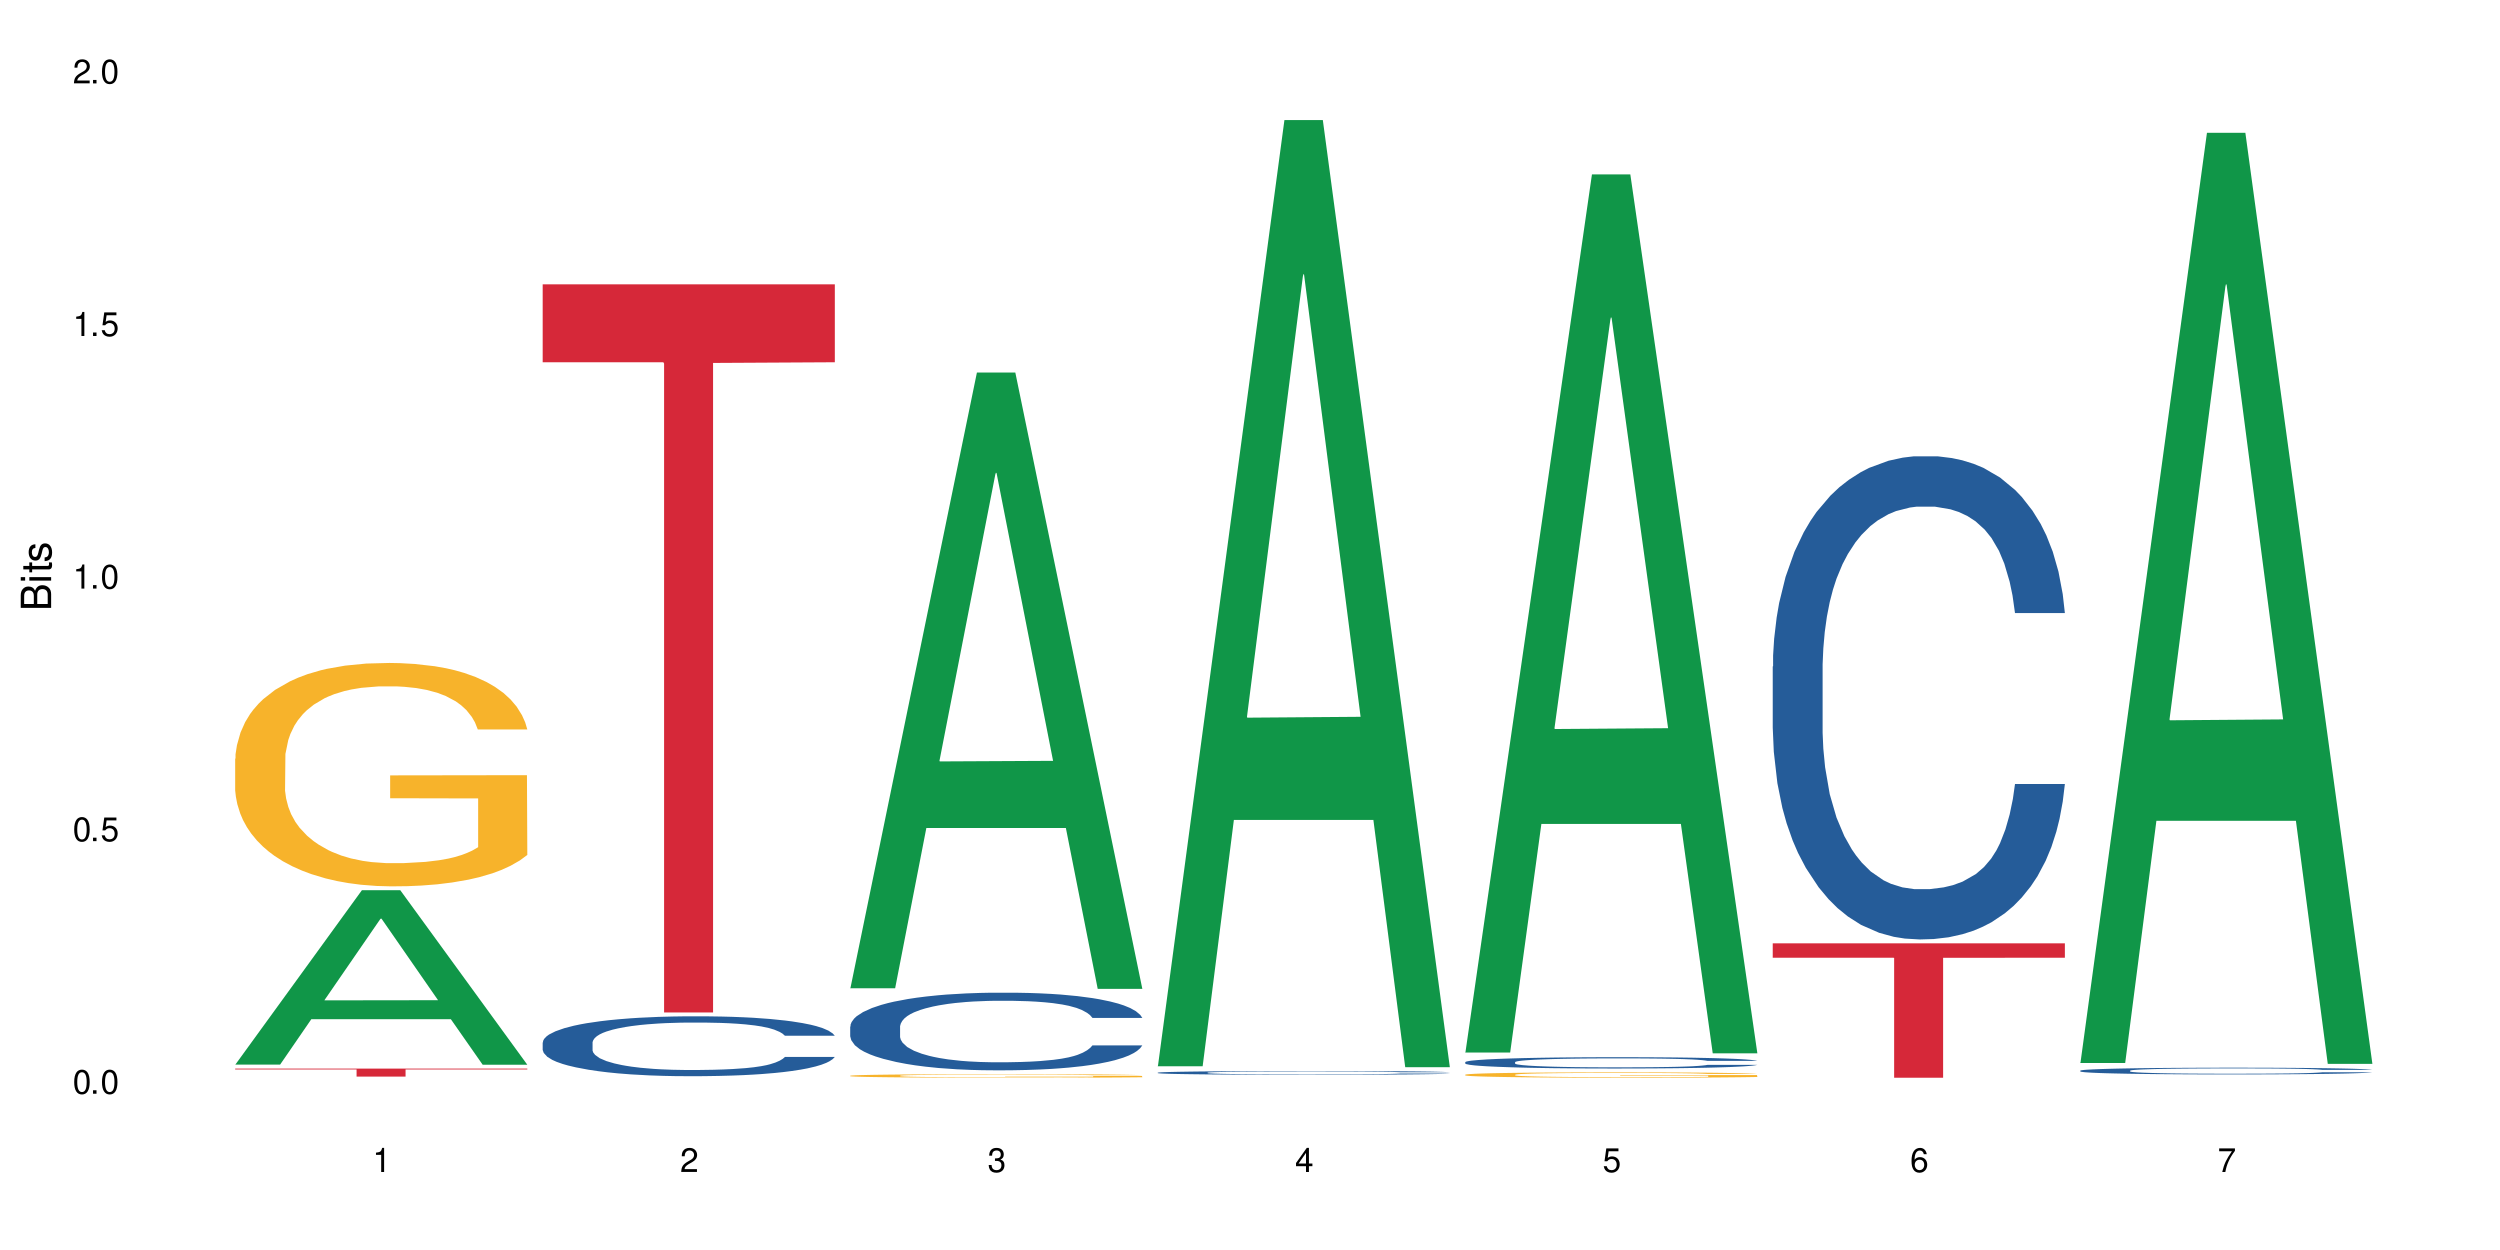
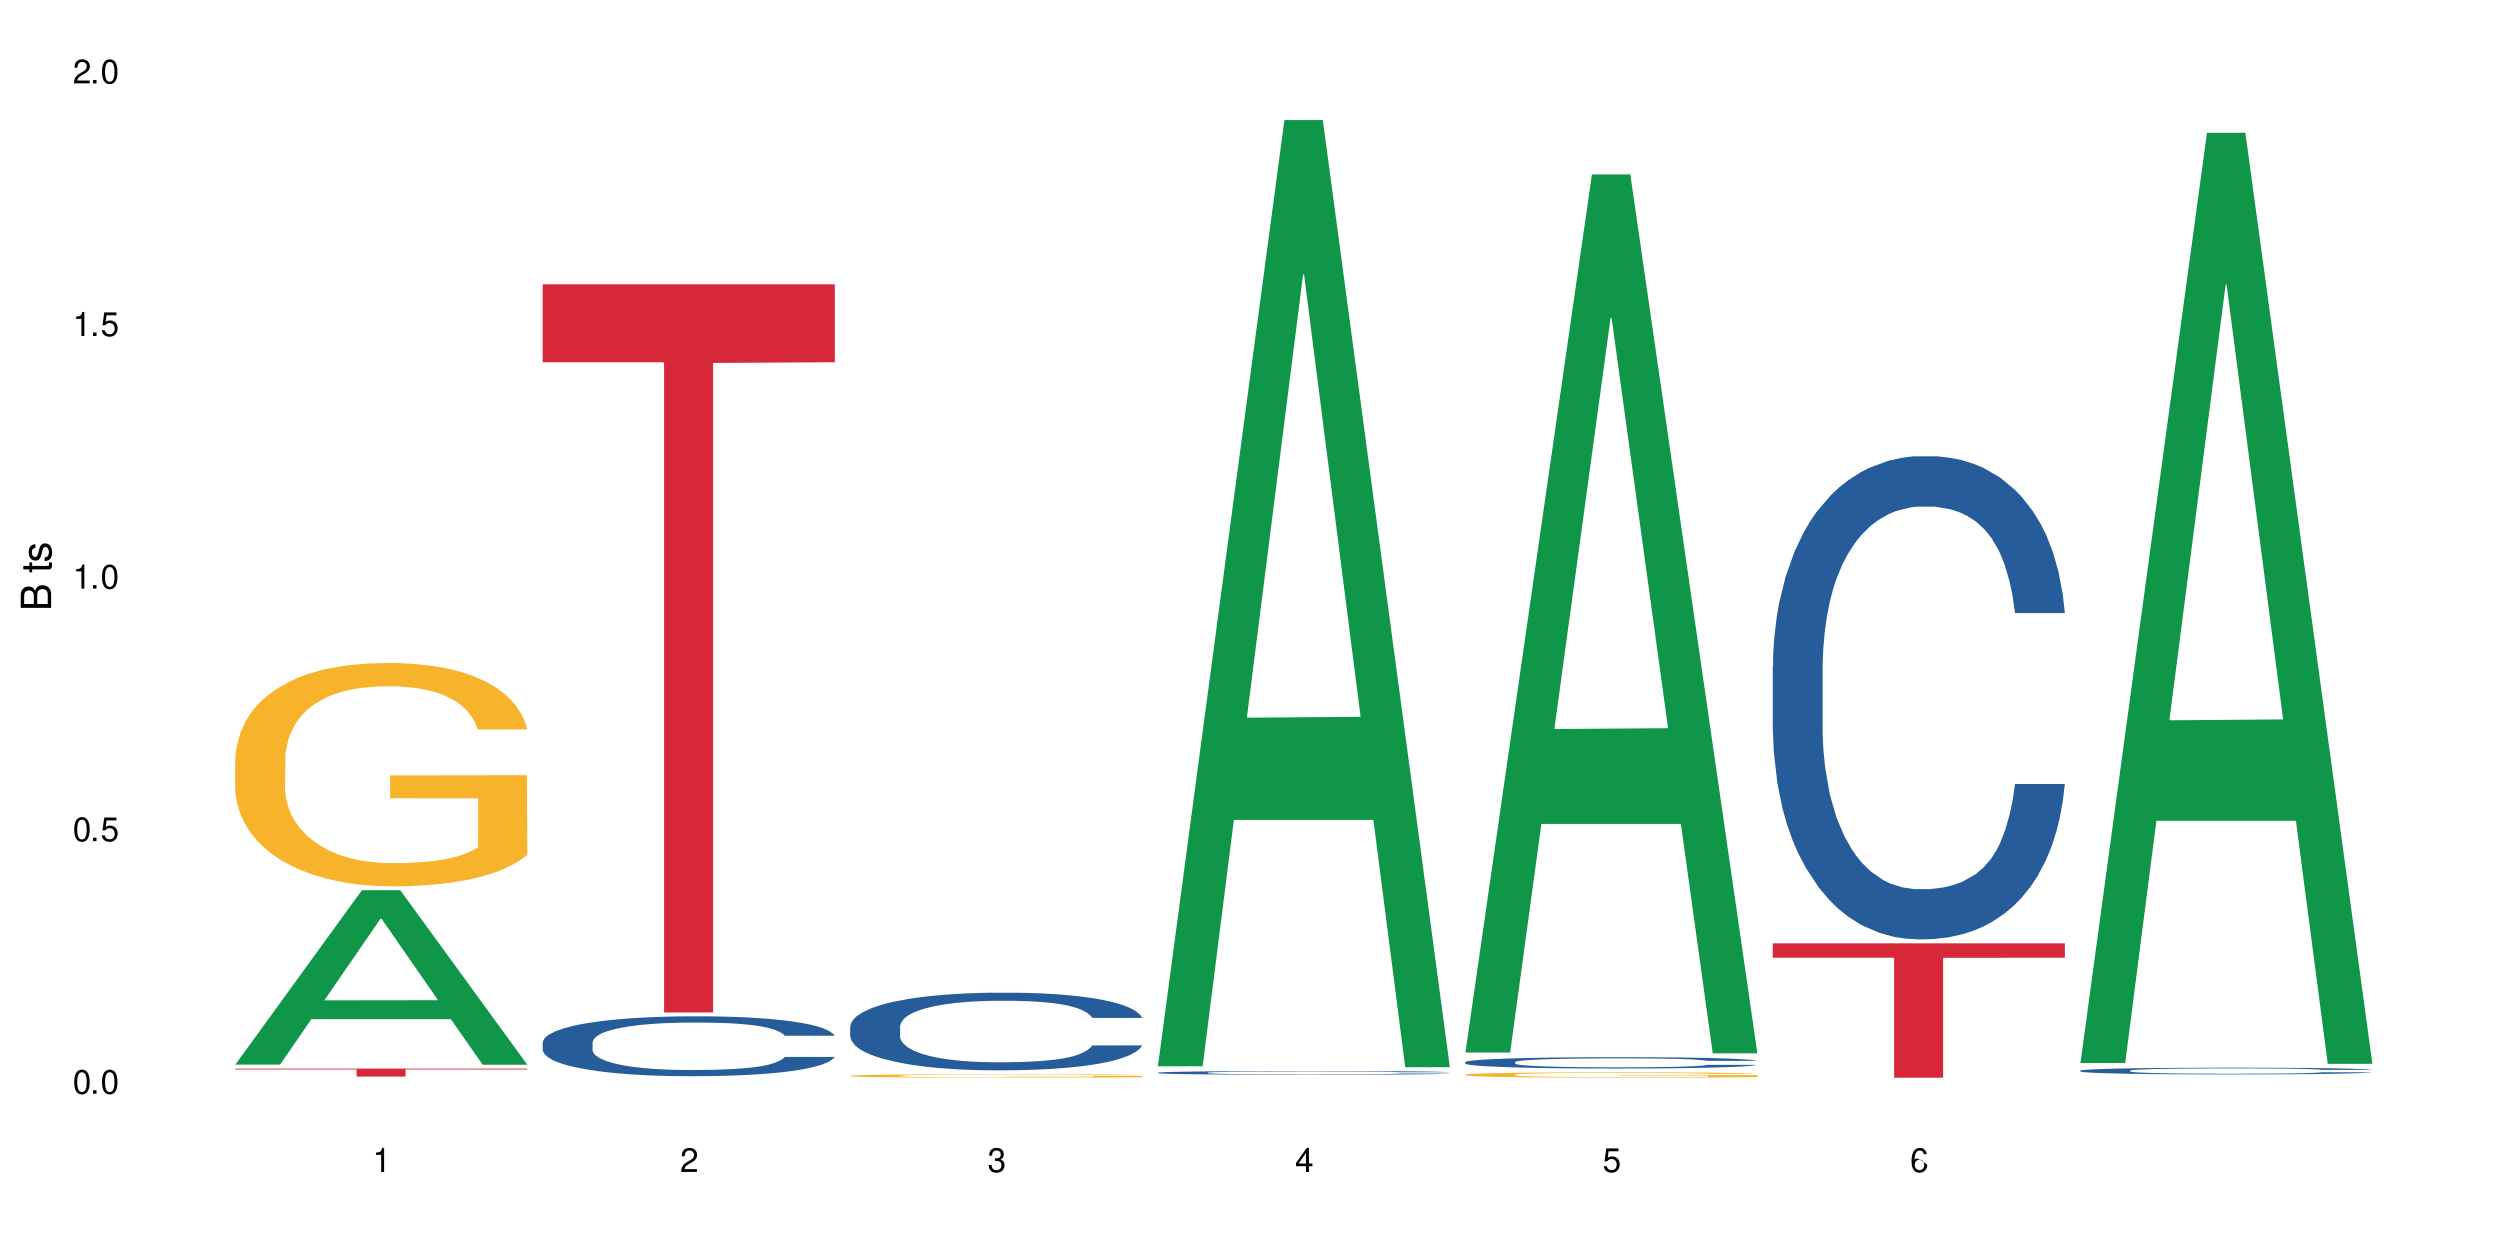
<svg xmlns="http://www.w3.org/2000/svg" xmlns:xlink="http://www.w3.org/1999/xlink" width="720" height="360" viewBox="0 0 720 360">
  <defs>
    <g>
      <g id="glyph-0-0">
</g>
      <g id="glyph-0-1">
        <path d="M 2.641 -6.938 C 2 -6.938 1.422 -6.656 1.078 -6.172 C 0.641 -5.562 0.406 -4.641 0.406 -3.359 C 0.406 -1.016 1.188 0.219 2.641 0.219 C 4.078 0.219 4.859 -1.016 4.859 -3.297 C 4.859 -4.641 4.656 -5.547 4.203 -6.172 C 3.844 -6.656 3.281 -6.938 2.641 -6.938 Z M 2.641 -6.188 C 3.547 -6.188 4 -5.25 4 -3.375 C 4 -1.406 3.562 -0.484 2.625 -0.484 C 1.734 -0.484 1.281 -1.438 1.281 -3.344 C 1.281 -5.25 1.734 -6.188 2.641 -6.188 Z M 2.641 -6.188 " />
      </g>
      <g id="glyph-0-2">
        <path d="M 1.828 -1 L 0.828 -1 L 0.828 0 L 1.828 0 Z M 1.828 -1 " />
      </g>
      <g id="glyph-0-3">
        <path d="M 4.562 -6.797 L 1.062 -6.797 L 0.547 -3.094 L 1.328 -3.094 C 1.719 -3.562 2.047 -3.734 2.578 -3.734 C 3.484 -3.734 4.062 -3.109 4.062 -2.094 C 4.062 -1.125 3.484 -0.531 2.578 -0.531 C 1.828 -0.531 1.375 -0.906 1.188 -1.672 L 0.328 -1.672 C 0.453 -1.109 0.547 -0.844 0.75 -0.594 C 1.125 -0.078 1.828 0.219 2.594 0.219 C 3.969 0.219 4.922 -0.781 4.922 -2.219 C 4.922 -3.562 4.031 -4.484 2.719 -4.484 C 2.25 -4.484 1.859 -4.359 1.469 -4.062 L 1.734 -5.969 L 4.562 -5.969 Z M 4.562 -6.797 " />
      </g>
      <g id="glyph-0-4">
        <path d="M 2.484 -4.938 L 2.484 0 L 3.328 0 L 3.328 -6.938 L 2.766 -6.938 C 2.469 -5.875 2.281 -5.734 0.984 -5.562 L 0.984 -4.938 Z M 2.484 -4.938 " />
      </g>
      <g id="glyph-0-5">
        <path d="M 4.859 -0.828 L 1.281 -0.828 C 1.359 -1.406 1.672 -1.781 2.5 -2.281 L 3.469 -2.828 C 4.406 -3.344 4.906 -4.062 4.906 -4.906 C 4.906 -5.484 4.672 -6.031 4.266 -6.406 C 3.859 -6.766 3.375 -6.938 2.719 -6.938 C 1.859 -6.938 1.219 -6.625 0.844 -6.031 C 0.609 -5.672 0.5 -5.234 0.484 -4.531 L 1.328 -4.531 C 1.359 -5.016 1.406 -5.281 1.531 -5.516 C 1.75 -5.938 2.188 -6.203 2.703 -6.203 C 3.469 -6.203 4.031 -5.641 4.031 -4.891 C 4.031 -4.344 3.719 -3.859 3.125 -3.516 L 2.234 -3 C 0.812 -2.172 0.406 -1.531 0.328 -0.016 L 4.859 -0.016 Z M 4.859 -0.828 " />
      </g>
      <g id="glyph-0-6">
        <path d="M 2.125 -3.188 L 2.578 -3.188 C 3.5 -3.188 3.984 -2.766 3.984 -1.922 C 3.984 -1.062 3.469 -0.531 2.594 -0.531 C 1.656 -0.531 1.203 -1 1.156 -2.016 L 0.312 -2.016 C 0.344 -1.453 0.438 -1.094 0.609 -0.781 C 0.953 -0.109 1.625 0.219 2.547 0.219 C 3.953 0.219 4.859 -0.625 4.859 -1.938 C 4.859 -2.828 4.516 -3.297 3.703 -3.594 C 4.344 -3.844 4.656 -4.328 4.656 -5.031 C 4.656 -6.219 3.875 -6.938 2.578 -6.938 C 1.203 -6.938 0.484 -6.172 0.453 -4.703 L 1.297 -4.703 C 1.312 -5.125 1.344 -5.359 1.453 -5.578 C 1.641 -5.969 2.062 -6.203 2.594 -6.203 C 3.344 -6.203 3.797 -5.75 3.797 -5 C 3.797 -4.516 3.609 -4.219 3.25 -4.047 C 3.016 -3.953 2.703 -3.922 2.125 -3.906 Z M 2.125 -3.188 " />
      </g>
      <g id="glyph-0-7">
        <path d="M 3.141 -1.672 L 3.141 0 L 3.984 0 L 3.984 -1.672 L 4.984 -1.672 L 4.984 -2.438 L 3.984 -2.438 L 3.984 -6.938 L 3.359 -6.938 L 0.266 -2.578 L 0.266 -1.672 Z M 3.141 -2.438 L 1 -2.438 L 3.141 -5.5 Z M 3.141 -2.438 " />
      </g>
      <g id="glyph-0-8">
-         <path d="M 4.781 -5.125 C 4.609 -6.266 3.891 -6.938 2.844 -6.938 C 2.094 -6.938 1.422 -6.578 1.031 -5.953 C 0.594 -5.266 0.406 -4.422 0.406 -3.172 C 0.406 -2 0.578 -1.25 0.984 -0.641 C 1.359 -0.078 1.953 0.219 2.703 0.219 C 3.984 0.219 4.922 -0.75 4.922 -2.094 C 4.922 -3.375 4.062 -4.281 2.844 -4.281 C 2.172 -4.281 1.641 -4.031 1.281 -3.516 C 1.281 -5.234 1.828 -6.188 2.797 -6.188 C 3.391 -6.188 3.797 -5.797 3.938 -5.125 Z M 2.734 -3.531 C 3.547 -3.531 4.062 -2.953 4.062 -2.031 C 4.062 -1.156 3.484 -0.531 2.703 -0.531 C 1.922 -0.531 1.328 -1.188 1.328 -2.078 C 1.328 -2.938 1.906 -3.531 2.734 -3.531 Z M 2.734 -3.531 " />
+         <path d="M 4.781 -5.125 C 4.609 -6.266 3.891 -6.938 2.844 -6.938 C 2.094 -6.938 1.422 -6.578 1.031 -5.953 C 0.594 -5.266 0.406 -4.422 0.406 -3.172 C 0.406 -2 0.578 -1.25 0.984 -0.641 C 1.359 -0.078 1.953 0.219 2.703 0.219 C 3.984 0.219 4.922 -0.75 4.922 -2.094 C 2.172 -4.281 1.641 -4.031 1.281 -3.516 C 1.281 -5.234 1.828 -6.188 2.797 -6.188 C 3.391 -6.188 3.797 -5.797 3.938 -5.125 Z M 2.734 -3.531 C 3.547 -3.531 4.062 -2.953 4.062 -2.031 C 4.062 -1.156 3.484 -0.531 2.703 -0.531 C 1.922 -0.531 1.328 -1.188 1.328 -2.078 C 1.328 -2.938 1.906 -3.531 2.734 -3.531 Z M 2.734 -3.531 " />
      </g>
      <g id="glyph-0-9">
-         <path d="M 4.984 -6.797 L 0.438 -6.797 L 0.438 -5.969 L 4.109 -5.969 C 2.5 -3.656 1.828 -2.234 1.328 0 L 2.219 0 C 2.594 -2.172 3.453 -4.047 4.984 -6.094 Z M 4.984 -6.797 " />
-       </g>
+         </g>
      <g id="glyph-1-0">
</g>
      <g id="glyph-1-1">
        <path d="M 0 -0.953 L 0 -4.891 C 0 -5.719 -0.234 -6.344 -0.734 -6.797 C -1.188 -7.234 -1.812 -7.469 -2.5 -7.469 C -3.547 -7.469 -4.188 -7 -4.625 -5.875 C -4.984 -6.688 -5.625 -7.094 -6.531 -7.094 C -7.172 -7.094 -7.734 -6.859 -8.141 -6.391 C -8.562 -5.922 -8.75 -5.344 -8.75 -4.5 L -8.75 -0.953 Z M -4.984 -2.062 L -7.766 -2.062 L -7.766 -4.219 C -7.766 -4.844 -7.688 -5.203 -7.453 -5.5 C -7.219 -5.812 -6.859 -5.969 -6.375 -5.969 C -5.891 -5.969 -5.531 -5.812 -5.297 -5.5 C -5.062 -5.203 -4.984 -4.844 -4.984 -4.219 Z M -0.984 -2.062 L -4 -2.062 L -4 -4.781 C -4 -5.766 -3.438 -6.359 -2.484 -6.359 C -1.547 -6.359 -0.984 -5.766 -0.984 -4.781 Z M -0.984 -2.062 " />
      </g>
      <g id="glyph-1-2">
-         <path d="M -6.281 -1.797 L -6.281 -0.797 L 0 -0.797 L 0 -1.797 Z M -8.75 -1.797 L -8.75 -0.797 L -7.484 -0.797 L -7.484 -1.797 Z M -8.75 -1.797 " />
-       </g>
+         </g>
      <g id="glyph-1-3">
        <path d="M -6.281 -3.047 L -6.281 -2.016 L -8.016 -2.016 L -8.016 -1.016 L -6.281 -1.016 L -6.281 -0.172 L -5.469 -0.172 L -5.469 -1.016 L -0.719 -1.016 C -0.078 -1.016 0.281 -1.453 0.281 -2.234 C 0.281 -2.5 0.25 -2.719 0.188 -3.047 L -0.641 -3.047 C -0.609 -2.906 -0.594 -2.766 -0.594 -2.562 C -0.594 -2.141 -0.719 -2.016 -1.156 -2.016 L -5.469 -2.016 L -5.469 -3.047 Z M -6.281 -3.047 " />
      </g>
      <g id="glyph-1-4">
        <path d="M -4.531 -5.25 C -5.766 -5.25 -6.469 -4.422 -6.469 -2.969 C -6.469 -1.516 -5.719 -0.562 -4.547 -0.562 C -3.562 -0.562 -3.094 -1.062 -2.734 -2.562 L -2.516 -3.484 C -2.344 -4.188 -2.094 -4.469 -1.641 -4.469 C -1.047 -4.469 -0.641 -3.875 -0.641 -3 C -0.641 -2.453 -0.797 -2 -1.062 -1.75 C -1.25 -1.594 -1.422 -1.531 -1.875 -1.469 L -1.875 -0.406 C -0.422 -0.453 0.281 -1.266 0.281 -2.922 C 0.281 -4.5 -0.5 -5.516 -1.719 -5.516 C -2.656 -5.516 -3.172 -4.984 -3.469 -3.734 L -3.703 -2.766 C -3.891 -1.953 -4.156 -1.609 -4.594 -1.609 C -5.188 -1.609 -5.547 -2.125 -5.547 -2.938 C -5.547 -3.75 -5.203 -4.172 -4.531 -4.203 Z M -4.531 -5.25 " />
      </g>
    </g>
  </defs>
  <rect x="-72" y="-36" width="864" height="432" fill="rgb(100%, 100%, 100%)" fill-opacity="1" />
  <path fill-rule="nonzero" fill="rgb(6.275%, 58.824%, 28.235%)" fill-opacity="1" d="M 67.73 306.602 L 67.82 306.555 L 104.227 256.383 L 115.281 256.383 L 151.867 306.648 L 139.012 306.648 L 129.844 293.527 L 89.664 293.527 L 80.676 306.602 L 67.73 306.602 L 93.527 288.102 L 126.156 288.055 L 109.887 264.594 L 109.707 264.547 L 109.527 264.688 L 93.438 288.055 L 93.527 288.102 Z M 67.73 306.602 " />
  <path fill-rule="nonzero" fill="rgb(96.863%, 70.196%, 16.863%)" fill-opacity="1" d="M 67.73 218.488 L 67.832 218.43 L 67.832 217.254 L 68.242 214.609 L 69.27 210.969 L 70.605 207.973 L 72.039 205.621 L 72.965 204.387 L 74.504 202.625 L 75.836 201.332 L 79.223 198.688 L 83.531 196.219 L 85.891 195.16 L 88.559 194.16 L 92.355 193.047 L 94.102 192.633 L 99.438 191.695 L 105.488 191.105 L 112.16 190.93 L 115.238 190.988 L 119.441 191.223 L 125.188 191.871 L 128.473 192.457 L 131.039 193.047 L 133.707 193.809 L 136.988 194.984 L 140.066 196.395 L 142.527 197.805 L 144.992 199.566 L 147.043 201.449 L 148.789 203.504 L 150.328 205.973 L 151.25 208.031 L 151.867 210.086 L 137.605 210.086 L 136.785 208.031 L 135.859 206.441 L 134.32 204.504 L 132.781 203.094 L 131.242 201.977 L 128.371 200.449 L 125.906 199.508 L 122.828 198.688 L 119.855 198.156 L 116.469 197.805 L 114.414 197.688 L 108.977 197.688 L 104.055 198.098 L 101.18 198.57 L 99.129 199.039 L 96.254 199.922 L 94.512 200.625 L 93.484 201.094 L 90.406 202.918 L 88.355 204.562 L 87.227 205.68 L 85.789 207.441 L 84.762 209.027 L 83.633 211.379 L 83.02 213.141 L 82.199 217.137 L 82.094 227.715 L 82.402 229.949 L 83.02 232.355 L 83.84 234.473 L 85.07 236.707 L 86.301 238.41 L 88.457 240.703 L 90.305 242.23 L 91.742 243.227 L 94.512 244.816 L 95.641 245.344 L 98.309 246.402 L 101.078 247.223 L 104.465 247.93 L 107.027 248.281 L 111.133 248.574 L 116.363 248.574 L 122.52 248.223 L 126.422 247.754 L 129.09 247.281 L 130.832 246.871 L 132.988 246.227 L 134.527 245.637 L 135.961 244.992 L 137.707 243.992 L 137.707 229.949 L 112.363 229.891 L 112.363 223.309 L 151.762 223.25 L 151.867 246.227 L 149.711 247.812 L 147.043 249.34 L 144.48 250.516 L 141.812 251.516 L 138.016 252.629 L 134.938 253.336 L 130.215 254.156 L 125.906 254.688 L 121.395 255.039 L 117.391 255.215 L 112.672 255.273 L 108.465 255.156 L 103.949 254.805 L 100.359 254.336 L 97.074 253.746 L 93.793 252.984 L 89.688 251.75 L 87.02 250.75 L 84.25 249.516 L 81.48 248.047 L 79.016 246.461 L 77.375 245.227 L 75.734 243.816 L 73.988 242.055 L 72.348 240.055 L 71.117 238.234 L 69.988 236.176 L 69.168 234.238 L 68.348 231.594 L 67.938 229.477 L 67.73 227.656 Z M 67.73 218.488 " />
  <path fill-rule="nonzero" fill="rgb(83.922%, 15.686%, 22.353%)" fill-opacity="1" d="M 67.73 307.758 L 151.867 307.758 L 151.867 308.004 L 116.801 308.008 L 116.801 310.07 L 102.695 310.07 L 102.695 308.008 L 102.488 308.004 L 67.73 308.004 Z M 67.73 307.758 " />
  <path fill-rule="nonzero" fill="rgb(14.51%, 36.078%, 60%)" fill-opacity="1" d="M 156.293 300.207 L 156.398 300.191 L 156.398 299.816 L 156.703 299.215 L 157.422 298.461 L 158.141 297.938 L 159.988 297.008 L 162.555 296.109 L 165.223 295.418 L 167.172 295.008 L 168.914 294.691 L 172.918 294.109 L 175.48 293.809 L 178.25 293.543 L 181.637 293.273 L 184.102 293.117 L 189.641 292.863 L 193.746 292.754 L 196.926 292.707 L 203.801 292.707 L 207.902 292.77 L 210.879 292.848 L 214.164 292.977 L 216.934 293.117 L 221.754 293.465 L 226.066 293.906 L 228.016 294.156 L 231.094 294.645 L 233.453 295.117 L 235.094 295.527 L 236.941 296.109 L 238.582 296.82 L 239.812 297.625 L 240.43 298.301 L 226.066 298.301 L 225.348 297.672 L 224.527 297.184 L 222.988 296.535 L 221.449 296.078 L 219.293 295.621 L 217.344 295.324 L 214.676 295.023 L 212.316 294.836 L 209.855 294.691 L 207.492 294.598 L 202.98 294.504 L 197.746 294.504 L 195.797 294.535 L 191.797 294.66 L 189.641 294.773 L 186.562 294.992 L 184.406 295.195 L 181.844 295.512 L 180.098 295.781 L 177.945 296.191 L 176.406 296.551 L 174.66 297.074 L 173.633 297.465 L 172.711 297.906 L 171.891 298.426 L 171.273 298.98 L 170.863 299.562 L 170.66 300.129 L 170.66 302.574 L 170.863 303.141 L 171.379 303.801 L 172.711 304.762 L 174.66 305.598 L 176.918 306.262 L 179.074 306.734 L 180.305 306.953 L 181.945 307.207 L 184.512 307.52 L 188.203 307.836 L 190.359 307.961 L 193.641 308.09 L 197.027 308.152 L 201.543 308.152 L 205.543 308.09 L 208.211 308.008 L 210.98 307.883 L 214.777 307.617 L 217.137 307.363 L 219.191 307.062 L 220.73 306.766 L 221.754 306.512 L 223.293 306.023 L 224.527 305.488 L 225.449 304.938 L 226.066 304.402 L 240.43 304.402 L 239.812 305.031 L 238.891 305.645 L 237.969 306.102 L 236.531 306.652 L 234.891 307.141 L 232.527 307.695 L 230.578 308.055 L 228.016 308.449 L 225.656 308.75 L 223.09 309.02 L 219.293 309.332 L 216.832 309.492 L 214.164 309.633 L 210.98 309.758 L 206.98 309.867 L 202.672 309.934 L 198.668 309.949 L 194.359 309.918 L 191.18 309.852 L 186.973 309.711 L 181.738 309.426 L 177.945 309.129 L 174.969 308.828 L 172.402 308.512 L 169.531 308.09 L 165.836 307.395 L 163.578 306.859 L 162.039 306.418 L 160.297 305.805 L 159.066 305.25 L 157.629 304.367 L 156.602 303.25 L 156.293 302.383 Z M 156.293 300.207 " />
  <path fill-rule="nonzero" fill="rgb(83.922%, 15.686%, 22.353%)" fill-opacity="1" d="M 156.293 81.883 L 240.43 81.883 L 240.43 104.328 L 205.363 104.527 L 205.363 291.598 L 191.258 291.598 L 191.258 104.723 L 191.051 104.328 L 156.293 104.328 Z M 156.293 81.883 " />
-   <path fill-rule="nonzero" fill="rgb(6.275%, 58.824%, 28.235%)" fill-opacity="1" d="M 244.859 284.625 L 244.949 284.457 L 281.352 107.285 L 292.41 107.285 L 328.992 284.793 L 316.141 284.793 L 306.969 238.457 L 266.789 238.457 L 257.801 284.625 L 244.859 284.625 L 270.656 219.289 L 303.285 219.121 L 287.016 136.285 L 286.836 136.121 L 286.656 136.621 L 270.566 219.121 L 270.656 219.289 Z M 244.859 284.625 " />
  <path fill-rule="nonzero" fill="rgb(14.51%, 36.078%, 60%)" fill-opacity="1" d="M 244.859 295.629 L 244.961 295.609 L 244.961 295.117 L 245.27 294.34 L 245.988 293.359 L 246.703 292.684 L 248.551 291.48 L 251.117 290.312 L 253.785 289.414 L 255.734 288.883 L 257.477 288.477 L 261.48 287.719 L 264.043 287.332 L 266.816 286.984 L 270.199 286.637 L 272.664 286.43 L 278.203 286.105 L 282.309 285.961 L 285.488 285.898 L 292.363 285.898 L 296.469 285.98 L 299.441 286.082 L 302.727 286.246 L 305.496 286.43 L 310.32 286.883 L 314.629 287.453 L 316.578 287.781 L 319.656 288.414 L 322.016 289.027 L 323.656 289.559 L 325.504 290.312 L 327.145 291.234 L 328.379 292.277 L 328.992 293.156 L 314.629 293.156 L 313.91 292.336 L 313.09 291.703 L 311.551 290.867 L 310.012 290.273 L 307.855 289.68 L 305.906 289.293 L 303.238 288.902 L 300.879 288.66 L 298.418 288.477 L 296.059 288.352 L 291.543 288.23 L 286.309 288.23 L 284.359 288.27 L 280.359 288.434 L 278.203 288.578 L 275.125 288.863 L 272.973 289.129 L 270.406 289.539 L 268.66 289.887 L 266.508 290.418 L 264.969 290.887 L 263.223 291.562 L 262.199 292.07 L 261.273 292.645 L 260.453 293.32 L 259.84 294.035 L 259.426 294.789 L 259.223 295.527 L 259.223 298.695 L 259.426 299.43 L 259.941 300.289 L 261.273 301.535 L 263.223 302.617 L 265.48 303.477 L 267.637 304.09 L 268.867 304.375 L 270.508 304.703 L 273.074 305.109 L 276.77 305.52 L 278.922 305.684 L 282.207 305.848 L 285.59 305.93 L 290.105 305.93 L 294.109 305.848 L 296.773 305.746 L 299.547 305.582 L 303.344 305.234 L 305.703 304.906 L 307.754 304.52 L 309.293 304.129 L 310.32 303.805 L 311.859 303.168 L 313.09 302.477 L 314.012 301.758 L 314.629 301.066 L 328.992 301.066 L 328.379 301.883 L 327.453 302.68 L 326.531 303.273 L 325.094 303.988 L 323.453 304.621 L 321.094 305.336 L 319.145 305.805 L 316.578 306.316 L 314.219 306.707 L 311.652 307.055 L 307.855 307.461 L 305.395 307.664 L 302.727 307.852 L 299.547 308.012 L 295.543 308.156 L 291.234 308.238 L 287.234 308.258 L 282.926 308.219 L 279.742 308.137 L 275.535 307.953 L 270.305 307.586 L 266.508 307.195 L 263.531 306.809 L 260.965 306.398 L 258.094 305.848 L 254.398 304.949 L 252.145 304.254 L 250.605 303.68 L 248.859 302.883 L 247.629 302.168 L 246.191 301.023 L 245.164 299.574 L 244.859 298.449 Z M 244.859 295.629 " />
  <path fill-rule="nonzero" fill="rgb(96.863%, 70.196%, 16.863%)" fill-opacity="1" d="M 244.859 309.805 L 244.961 309.805 L 244.961 309.785 L 245.371 309.742 L 246.398 309.684 L 247.73 309.637 L 249.168 309.602 L 250.09 309.582 L 251.629 309.551 L 252.965 309.531 L 256.348 309.488 L 260.66 309.449 L 263.02 309.434 L 265.688 309.418 L 269.484 309.398 L 271.227 309.395 L 276.562 309.379 L 282.617 309.371 L 289.285 309.367 L 292.363 309.367 L 296.57 309.371 L 302.316 309.383 L 305.598 309.391 L 308.164 309.398 L 310.832 309.414 L 314.117 309.43 L 317.195 309.453 L 319.656 309.477 L 322.117 309.504 L 324.172 309.535 L 325.914 309.566 L 327.453 309.605 L 328.379 309.637 L 328.992 309.672 L 314.73 309.672 L 313.91 309.637 L 312.988 309.613 L 311.449 309.582 L 309.91 309.559 L 308.371 309.543 L 305.496 309.52 L 303.035 309.504 L 299.957 309.488 L 296.98 309.48 L 293.594 309.477 L 291.543 309.473 L 286.105 309.473 L 281.18 309.48 L 278.309 309.488 L 276.254 309.496 L 273.383 309.508 L 271.637 309.52 L 270.613 309.527 L 267.535 309.559 L 265.48 309.582 L 264.352 309.602 L 262.918 309.629 L 261.891 309.652 L 260.762 309.691 L 260.145 309.719 L 259.324 309.781 L 259.223 309.949 L 259.531 309.984 L 260.145 310.023 L 260.965 310.059 L 262.199 310.094 L 263.43 310.121 L 265.582 310.156 L 267.43 310.18 L 268.867 310.195 L 271.637 310.223 L 272.766 310.23 L 275.434 310.246 L 278.203 310.262 L 281.59 310.273 L 284.156 310.277 L 288.258 310.281 L 293.492 310.281 L 299.648 310.277 L 303.547 310.27 L 306.215 310.262 L 307.961 310.254 L 310.113 310.246 L 311.652 310.234 L 313.09 310.227 L 314.832 310.211 L 314.832 309.984 L 289.492 309.984 L 289.492 309.879 L 328.891 309.879 L 328.992 310.246 L 326.84 310.27 L 324.172 310.293 L 321.605 310.312 L 318.938 310.328 L 315.141 310.348 L 312.062 310.359 L 307.344 310.371 L 303.035 310.379 L 298.52 310.387 L 285.59 310.387 L 281.078 310.383 L 277.484 310.375 L 274.203 310.363 L 270.918 310.352 L 266.816 310.332 L 264.148 310.316 L 261.379 310.297 L 258.605 310.273 L 256.145 310.25 L 254.504 310.23 L 252.859 310.207 L 251.117 310.18 L 249.477 310.148 L 248.242 310.117 L 247.113 310.086 L 246.293 310.055 L 245.473 310.012 L 245.062 309.98 L 244.859 309.949 Z M 244.859 309.805 " />
  <path fill-rule="nonzero" fill="rgb(6.275%, 58.824%, 28.235%)" fill-opacity="1" d="M 333.422 307.094 L 333.512 306.84 L 369.914 34.574 L 380.973 34.574 L 417.555 307.352 L 404.703 307.352 L 395.535 236.148 L 355.355 236.148 L 346.363 307.094 L 333.422 307.094 L 359.219 206.691 L 391.848 206.438 L 375.578 79.141 L 375.398 78.883 L 375.219 79.652 L 359.129 206.438 L 359.219 206.691 Z M 333.422 307.094 " />
  <path fill-rule="nonzero" fill="rgb(14.51%, 36.078%, 60%)" fill-opacity="1" d="M 333.422 308.926 L 333.523 308.926 L 333.523 308.902 L 333.832 308.863 L 334.551 308.816 L 335.27 308.785 L 337.113 308.727 L 339.68 308.672 L 342.348 308.629 L 344.297 308.602 L 346.043 308.582 L 350.043 308.547 L 352.609 308.527 L 355.379 308.512 L 358.766 308.496 L 361.227 308.484 L 366.766 308.469 L 370.871 308.461 L 380.926 308.461 L 385.031 308.465 L 388.008 308.469 L 391.289 308.477 L 394.059 308.484 L 398.883 308.508 L 403.191 308.535 L 405.141 308.551 L 408.219 308.578 L 410.578 308.609 L 412.223 308.633 L 414.066 308.672 L 415.711 308.715 L 416.941 308.766 L 417.555 308.805 L 403.191 308.805 L 402.473 308.766 L 401.652 308.738 L 400.113 308.695 L 398.574 308.668 L 396.422 308.641 L 394.469 308.621 L 391.805 308.602 L 389.441 308.59 L 386.98 308.582 L 384.621 308.578 L 380.105 308.57 L 374.875 308.57 L 372.922 308.574 L 368.922 308.582 L 366.766 308.586 L 363.688 308.602 L 361.535 308.613 L 358.969 308.633 L 357.227 308.648 L 355.07 308.676 L 353.531 308.699 L 351.789 308.73 L 350.762 308.754 L 349.836 308.781 L 349.016 308.812 L 348.402 308.848 L 347.992 308.887 L 347.785 308.922 L 347.785 309.07 L 347.992 309.105 L 348.504 309.148 L 349.836 309.207 L 351.789 309.258 L 354.043 309.301 L 356.199 309.328 L 357.43 309.344 L 359.07 309.359 L 361.637 309.379 L 365.332 309.398 L 367.484 309.406 L 370.77 309.414 L 374.156 309.418 L 378.668 309.418 L 382.672 309.414 L 385.34 309.41 L 388.109 309.402 L 391.906 309.383 L 394.266 309.367 L 396.316 309.352 L 397.855 309.332 L 398.883 309.316 L 400.422 309.285 L 401.652 309.254 L 402.578 309.219 L 403.191 309.184 L 417.555 309.184 L 416.941 309.223 L 416.016 309.262 L 415.094 309.289 L 413.656 309.324 L 412.016 309.355 L 409.656 309.391 L 407.707 309.41 L 405.141 309.438 L 402.781 309.453 L 400.215 309.473 L 396.422 309.492 L 393.957 309.5 L 391.289 309.508 L 388.109 309.516 L 384.109 309.523 L 379.797 309.527 L 371.488 309.527 L 368.305 309.523 L 364.102 309.516 L 358.867 309.496 L 355.07 309.477 L 352.094 309.461 L 349.531 309.441 L 346.656 309.414 L 342.965 309.371 L 340.707 309.336 L 339.168 309.309 L 337.422 309.273 L 336.191 309.238 L 334.754 309.184 L 333.73 309.113 L 333.422 309.059 Z M 333.422 308.926 " />
  <path fill-rule="nonzero" fill="rgb(6.275%, 58.824%, 28.235%)" fill-opacity="1" d="M 421.984 303.129 L 422.074 302.891 L 458.48 50.23 L 469.535 50.23 L 506.121 303.367 L 493.266 303.367 L 484.098 237.289 L 443.918 237.289 L 434.93 303.129 L 421.984 303.129 L 447.781 209.957 L 480.41 209.719 L 464.141 91.59 L 463.961 91.352 L 463.781 92.062 L 447.691 209.719 L 447.781 209.957 Z M 421.984 303.129 " />
  <path fill-rule="nonzero" fill="rgb(14.51%, 36.078%, 60%)" fill-opacity="1" d="M 421.984 305.891 L 422.086 305.887 L 422.086 305.816 L 422.395 305.703 L 423.113 305.562 L 423.832 305.461 L 425.68 305.289 L 428.242 305.117 L 430.91 304.988 L 432.859 304.91 L 434.605 304.852 L 438.605 304.738 L 441.172 304.684 L 443.941 304.633 L 447.328 304.582 L 449.789 304.551 L 455.332 304.504 L 459.434 304.484 L 462.617 304.477 L 469.488 304.477 L 473.594 304.488 L 476.57 304.504 L 479.852 304.527 L 482.625 304.551 L 487.445 304.617 L 491.754 304.703 L 493.703 304.75 L 496.781 304.84 L 499.145 304.93 L 500.785 305.008 L 502.633 305.117 L 504.273 305.25 L 505.504 305.402 L 506.121 305.531 L 491.754 305.531 L 491.035 305.414 L 490.215 305.32 L 488.676 305.199 L 487.137 305.113 L 484.984 305.027 L 483.035 304.969 L 480.367 304.914 L 478.008 304.875 L 475.543 304.852 L 473.184 304.832 L 468.668 304.812 L 463.438 304.812 L 461.488 304.82 L 457.484 304.844 L 455.332 304.863 L 452.254 304.906 L 450.098 304.945 L 447.531 305.004 L 445.789 305.055 L 443.633 305.133 L 442.094 305.199 L 440.352 305.301 L 439.324 305.375 L 438.402 305.457 L 437.582 305.555 L 436.965 305.66 L 436.555 305.77 L 436.348 305.875 L 436.348 306.336 L 436.555 306.445 L 437.066 306.57 L 438.402 306.75 L 440.352 306.91 L 442.609 307.035 L 444.762 307.121 L 445.992 307.164 L 447.637 307.211 L 450.199 307.27 L 453.895 307.332 L 456.051 307.355 L 459.332 307.379 L 462.719 307.391 L 467.234 307.391 L 471.234 307.379 L 473.902 307.363 L 476.672 307.34 L 480.469 307.289 L 482.828 307.242 L 484.879 307.184 L 486.418 307.129 L 487.445 307.082 L 488.984 306.988 L 490.215 306.887 L 491.141 306.785 L 491.754 306.684 L 506.121 306.684 L 505.504 306.801 L 504.582 306.918 L 503.656 307.004 L 502.223 307.109 L 500.578 307.199 L 498.219 307.305 L 496.27 307.371 L 493.703 307.445 L 491.344 307.504 L 488.781 307.555 L 484.984 307.613 L 482.52 307.645 L 479.852 307.668 L 476.672 307.695 L 472.672 307.715 L 468.363 307.727 L 464.359 307.73 L 460.051 307.723 L 456.871 307.711 L 452.664 307.684 L 447.43 307.633 L 443.633 307.574 L 440.66 307.52 L 438.094 307.457 L 435.219 307.379 L 431.527 307.246 L 429.27 307.145 L 427.73 307.062 L 425.984 306.945 L 424.754 306.844 L 423.32 306.676 L 422.293 306.465 L 421.984 306.301 Z M 421.984 305.891 " />
  <path fill-rule="nonzero" fill="rgb(96.863%, 70.196%, 16.863%)" fill-opacity="1" d="M 421.984 309.5 L 422.086 309.5 L 422.086 309.473 L 422.496 309.406 L 423.523 309.32 L 424.859 309.246 L 426.293 309.191 L 427.219 309.16 L 428.758 309.117 L 430.09 309.086 L 433.477 309.023 L 437.785 308.965 L 440.145 308.938 L 442.812 308.914 L 446.609 308.887 L 448.355 308.879 L 453.688 308.855 L 459.742 308.84 L 466.41 308.836 L 469.488 308.84 L 473.695 308.844 L 479.441 308.859 L 482.727 308.875 L 485.293 308.887 L 487.957 308.906 L 491.242 308.934 L 494.32 308.969 L 496.781 309.004 L 499.246 309.047 L 501.297 309.09 L 503.043 309.141 L 504.582 309.199 L 505.504 309.25 L 506.121 309.301 L 491.859 309.301 L 491.035 309.25 L 490.113 309.211 L 488.574 309.164 L 487.035 309.129 L 485.496 309.102 L 482.625 309.066 L 480.16 309.043 L 477.082 309.023 L 474.105 309.012 L 470.723 309.004 L 468.668 309 L 463.23 309 L 458.305 309.008 L 455.434 309.02 L 453.383 309.031 L 450.508 309.055 L 448.766 309.07 L 447.738 309.082 L 444.66 309.125 L 442.609 309.164 L 441.48 309.191 L 440.043 309.234 L 439.016 309.273 L 437.887 309.328 L 437.273 309.371 L 436.453 309.469 L 436.348 309.723 L 436.656 309.777 L 437.273 309.836 L 438.094 309.887 L 439.324 309.941 L 440.555 309.98 L 442.711 310.039 L 444.559 310.074 L 445.992 310.098 L 448.766 310.137 L 449.895 310.148 L 452.562 310.176 L 455.332 310.195 L 458.715 310.211 L 461.281 310.219 L 465.387 310.227 L 470.617 310.227 L 476.773 310.219 L 480.676 310.207 L 483.34 310.195 L 485.086 310.188 L 487.242 310.172 L 488.781 310.156 L 490.215 310.141 L 491.961 310.117 L 491.961 309.777 L 466.617 309.777 L 466.617 309.617 L 506.016 309.617 L 506.121 310.172 L 503.965 310.207 L 501.297 310.246 L 498.73 310.273 L 496.066 310.297 L 492.27 310.324 L 489.191 310.344 L 484.469 310.363 L 480.16 310.375 L 475.645 310.383 L 471.645 310.387 L 462.719 310.387 L 458.203 310.379 L 454.613 310.367 L 451.328 310.352 L 448.047 310.332 L 443.941 310.305 L 441.273 310.281 L 438.504 310.25 L 435.734 310.215 L 433.27 310.176 L 429.988 310.113 L 428.242 310.07 L 426.602 310.023 L 425.371 309.977 L 424.242 309.93 L 423.422 309.883 L 422.602 309.816 L 422.191 309.766 L 421.984 309.723 Z M 421.984 309.5 " />
  <path fill-rule="nonzero" fill="rgb(14.51%, 36.078%, 60%)" fill-opacity="1" d="M 510.547 191.961 L 510.652 191.836 L 510.652 188.781 L 510.957 183.949 L 511.676 177.844 L 512.395 173.648 L 514.242 166.141 L 516.809 158.891 L 519.473 153.297 L 521.426 149.988 L 523.168 147.445 L 527.168 142.738 L 529.734 140.32 L 532.504 138.16 L 535.891 135.996 L 538.355 134.727 L 543.895 132.691 L 548 131.801 L 551.18 131.418 L 558.055 131.418 L 562.156 131.926 L 565.133 132.562 L 568.418 133.582 L 571.188 134.727 L 576.008 137.523 L 580.32 141.086 L 582.27 143.121 L 585.348 147.062 L 587.707 150.879 L 589.348 154.188 L 591.195 158.891 L 592.836 164.617 L 594.066 171.102 L 594.684 176.57 L 580.32 176.57 L 579.602 171.484 L 578.781 167.543 L 577.242 162.328 L 575.703 158.637 L 573.547 154.949 L 571.598 152.531 L 568.93 150.117 L 566.57 148.59 L 564.105 147.445 L 561.746 146.684 L 557.234 145.918 L 552 145.918 L 550.051 146.172 L 546.051 147.191 L 543.895 148.082 L 540.816 149.863 L 538.66 151.516 L 536.098 154.059 L 534.352 156.223 L 532.199 159.527 L 530.66 162.453 L 528.914 166.652 L 527.887 169.832 L 526.965 173.391 L 526.145 177.59 L 525.527 182.043 L 525.117 186.746 L 524.914 191.328 L 524.914 211.043 L 525.117 215.621 L 525.629 220.961 L 526.965 228.723 L 528.914 235.461 L 531.172 240.805 L 533.324 244.621 L 534.559 246.402 L 536.199 248.438 L 538.766 250.98 L 542.457 253.523 L 544.613 254.543 L 547.895 255.559 L 551.281 256.066 L 555.797 256.066 L 559.797 255.559 L 562.465 254.922 L 565.234 253.906 L 569.031 251.742 L 571.391 249.707 L 573.445 247.293 L 574.984 244.875 L 576.008 242.84 L 577.547 238.898 L 578.781 234.574 L 579.703 230.121 L 580.32 225.797 L 594.684 225.797 L 594.066 230.883 L 593.145 235.844 L 592.223 239.531 L 590.785 243.984 L 589.145 247.926 L 586.781 252.379 L 584.832 255.305 L 582.27 258.484 L 579.91 260.902 L 577.344 263.062 L 573.547 265.609 L 571.086 266.879 L 568.418 268.023 L 565.234 269.043 L 561.234 269.934 L 556.926 270.441 L 552.922 270.566 L 548.613 270.312 L 545.434 269.805 L 541.227 268.66 L 535.992 266.371 L 532.199 263.953 L 529.223 261.539 L 526.656 258.992 L 523.785 255.559 L 520.09 249.961 L 517.832 245.637 L 516.293 242.078 L 514.551 237.117 L 513.316 232.664 L 511.883 225.543 L 510.855 216.512 L 510.547 209.516 Z M 510.547 191.961 " />
  <path fill-rule="nonzero" fill="rgb(83.922%, 15.686%, 22.353%)" fill-opacity="1" d="M 510.547 271.676 L 594.684 271.676 L 594.684 275.82 L 559.617 275.855 L 559.617 310.387 L 545.512 310.387 L 545.512 275.891 L 545.305 275.82 L 510.547 275.82 Z M 510.547 271.676 " />
  <path fill-rule="nonzero" fill="rgb(6.275%, 58.824%, 28.235%)" fill-opacity="1" d="M 599.113 306.137 L 599.203 305.887 L 635.605 38.242 L 646.664 38.242 L 683.246 306.391 L 670.395 306.391 L 661.223 236.395 L 621.043 236.395 L 612.055 306.137 L 599.113 306.137 L 624.91 207.441 L 657.539 207.188 L 641.27 82.055 L 641.09 81.801 L 640.91 82.555 L 624.82 207.188 L 624.91 207.441 Z M 599.113 306.137 " />
  <path fill-rule="nonzero" fill="rgb(14.51%, 36.078%, 60%)" fill-opacity="1" d="M 599.113 308.34 L 599.215 308.336 L 599.215 308.293 L 599.523 308.227 L 600.238 308.141 L 600.957 308.082 L 602.805 307.98 L 605.371 307.879 L 608.039 307.801 L 609.988 307.754 L 611.73 307.719 L 615.734 307.652 L 618.297 307.621 L 621.07 307.59 L 624.453 307.562 L 626.918 307.543 L 632.457 307.516 L 636.562 307.504 L 639.742 307.496 L 646.617 307.496 L 650.723 307.504 L 653.695 307.512 L 656.98 307.527 L 659.75 307.543 L 664.574 307.582 L 668.883 307.633 L 670.832 307.66 L 673.91 307.715 L 676.27 307.766 L 677.91 307.812 L 679.758 307.879 L 681.398 307.957 L 682.633 308.047 L 683.246 308.125 L 668.883 308.125 L 668.164 308.055 L 667.344 308 L 665.805 307.926 L 664.266 307.875 L 662.109 307.824 L 660.16 307.789 L 657.492 307.758 L 655.133 307.734 L 652.672 307.719 L 650.312 307.711 L 645.797 307.699 L 640.562 307.699 L 638.613 307.703 L 634.613 307.715 L 632.457 307.73 L 629.379 307.754 L 627.227 307.777 L 624.66 307.812 L 622.914 307.84 L 620.762 307.887 L 619.223 307.93 L 617.477 307.988 L 616.453 308.031 L 615.527 308.082 L 614.707 308.141 L 614.09 308.199 L 613.68 308.266 L 613.477 308.328 L 613.477 308.605 L 613.68 308.668 L 614.195 308.742 L 615.527 308.848 L 617.477 308.941 L 619.734 309.016 L 621.891 309.07 L 624.762 309.125 L 627.328 309.16 L 631.02 309.195 L 633.176 309.207 L 636.461 309.223 L 639.844 309.23 L 644.359 309.23 L 648.359 309.223 L 651.027 309.215 L 653.801 309.199 L 657.594 309.168 L 659.957 309.141 L 662.008 309.109 L 663.547 309.074 L 664.574 309.047 L 666.113 308.992 L 667.344 308.93 L 668.266 308.867 L 668.883 308.809 L 683.246 308.809 L 682.633 308.879 L 681.707 308.949 L 680.785 309 L 679.348 309.062 L 677.707 309.117 L 675.348 309.18 L 673.398 309.219 L 670.832 309.262 L 668.473 309.297 L 665.906 309.328 L 662.109 309.363 L 659.648 309.379 L 656.98 309.395 L 653.801 309.41 L 649.797 309.422 L 645.488 309.43 L 641.488 309.43 L 637.176 309.426 L 633.996 309.422 L 629.789 309.406 L 624.559 309.371 L 620.762 309.34 L 617.785 309.305 L 615.219 309.27 L 612.348 309.223 L 608.652 309.145 L 606.395 309.086 L 604.855 309.035 L 603.113 308.965 L 601.883 308.902 L 600.445 308.805 L 599.418 308.68 L 599.113 308.582 Z M 599.113 308.34 " />
  <g fill="rgb(0%, 0%, 0%)" fill-opacity="1">
    <use xlink:href="#glyph-0-1" x="20.965" y="314.993" />
    <use xlink:href="#glyph-0-2" x="25.965" y="314.993" />
    <use xlink:href="#glyph-0-1" x="28.965" y="314.993" />
  </g>
  <g fill="rgb(0%, 0%, 0%)" fill-opacity="1">
    <use xlink:href="#glyph-0-1" x="20.965" y="242.251" />
    <use xlink:href="#glyph-0-2" x="25.965" y="242.251" />
    <use xlink:href="#glyph-0-3" x="28.965" y="242.251" />
  </g>
  <g fill="rgb(0%, 0%, 0%)" fill-opacity="1">
    <use xlink:href="#glyph-0-4" x="20.965" y="169.509" />
    <use xlink:href="#glyph-0-2" x="25.965" y="169.509" />
    <use xlink:href="#glyph-0-1" x="28.965" y="169.509" />
  </g>
  <g fill="rgb(0%, 0%, 0%)" fill-opacity="1">
    <use xlink:href="#glyph-0-4" x="20.965" y="96.767" />
    <use xlink:href="#glyph-0-2" x="25.965" y="96.767" />
    <use xlink:href="#glyph-0-3" x="28.965" y="96.767" />
  </g>
  <g fill="rgb(0%, 0%, 0%)" fill-opacity="1">
    <use xlink:href="#glyph-0-5" x="20.965" y="24.024" />
    <use xlink:href="#glyph-0-2" x="25.965" y="24.024" />
    <use xlink:href="#glyph-0-1" x="28.965" y="24.024" />
  </g>
  <g fill="rgb(0%, 0%, 0%)" fill-opacity="1">
    <use xlink:href="#glyph-0-4" x="107.297" y="337.532" />
  </g>
  <g fill="rgb(0%, 0%, 0%)" fill-opacity="1">
    <use xlink:href="#glyph-0-5" x="195.863" y="337.532" />
  </g>
  <g fill="rgb(0%, 0%, 0%)" fill-opacity="1">
    <use xlink:href="#glyph-0-6" x="284.426" y="337.532" />
  </g>
  <g fill="rgb(0%, 0%, 0%)" fill-opacity="1">
    <use xlink:href="#glyph-0-7" x="372.988" y="337.532" />
  </g>
  <g fill="rgb(0%, 0%, 0%)" fill-opacity="1">
    <use xlink:href="#glyph-0-3" x="461.551" y="337.532" />
  </g>
  <g fill="rgb(0%, 0%, 0%)" fill-opacity="1">
    <use xlink:href="#glyph-0-8" x="550.117" y="337.532" />
  </g>
  <g fill="rgb(0%, 0%, 0%)" fill-opacity="1">
    <use xlink:href="#glyph-0-9" x="638.68" y="337.532" />
  </g>
  <g fill="rgb(0%, 0%, 0%)" fill-opacity="1">
    <use xlink:href="#glyph-1-1" x="14.725" y="176.012" />
    <use xlink:href="#glyph-1-2" x="14.725" y="168.012" />
    <use xlink:href="#glyph-1-3" x="14.725" y="165.012" />
    <use xlink:href="#glyph-1-4" x="14.725" y="162.012" />
  </g>
</svg>